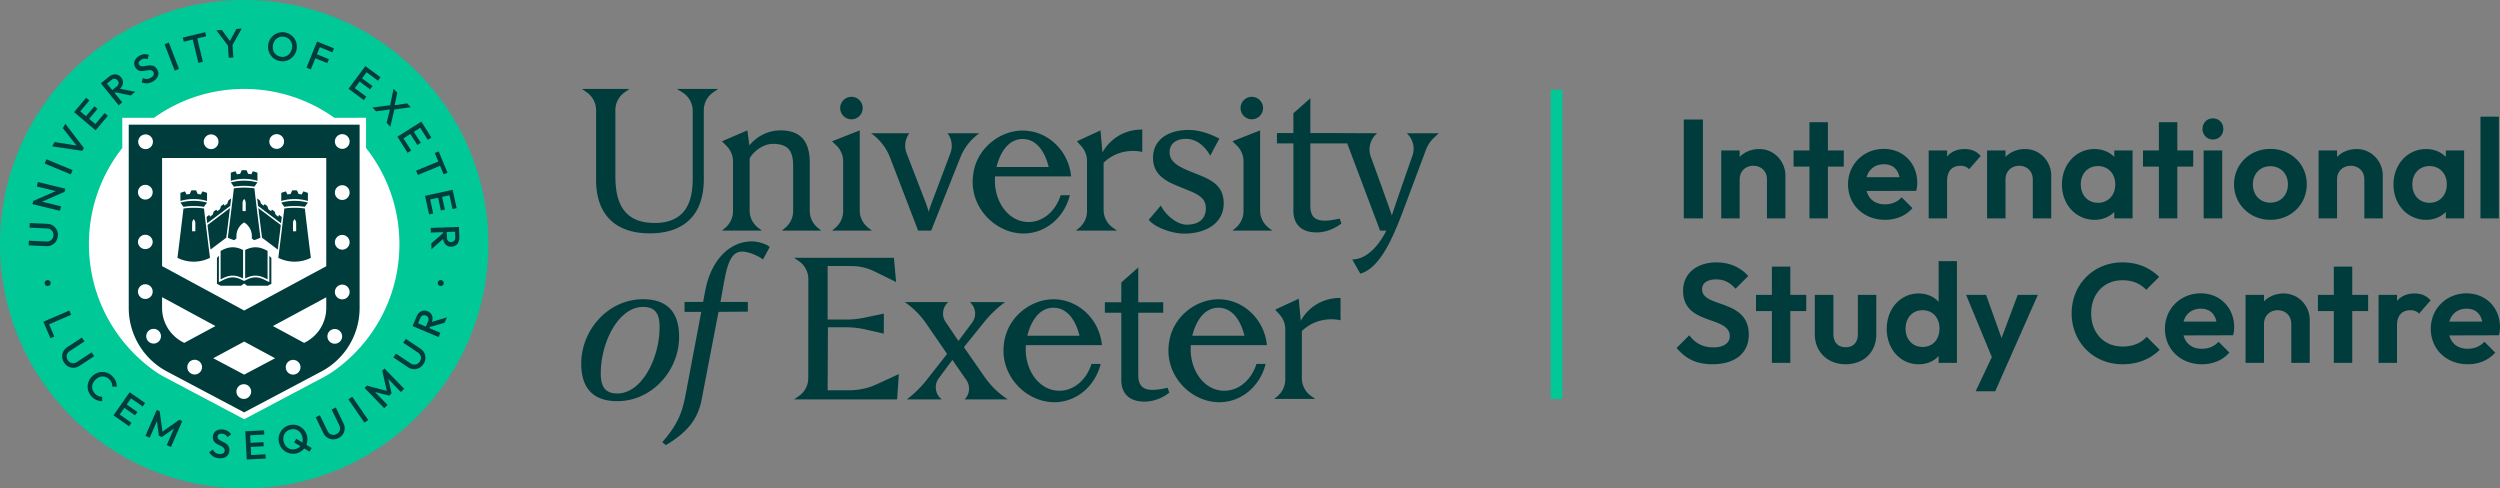
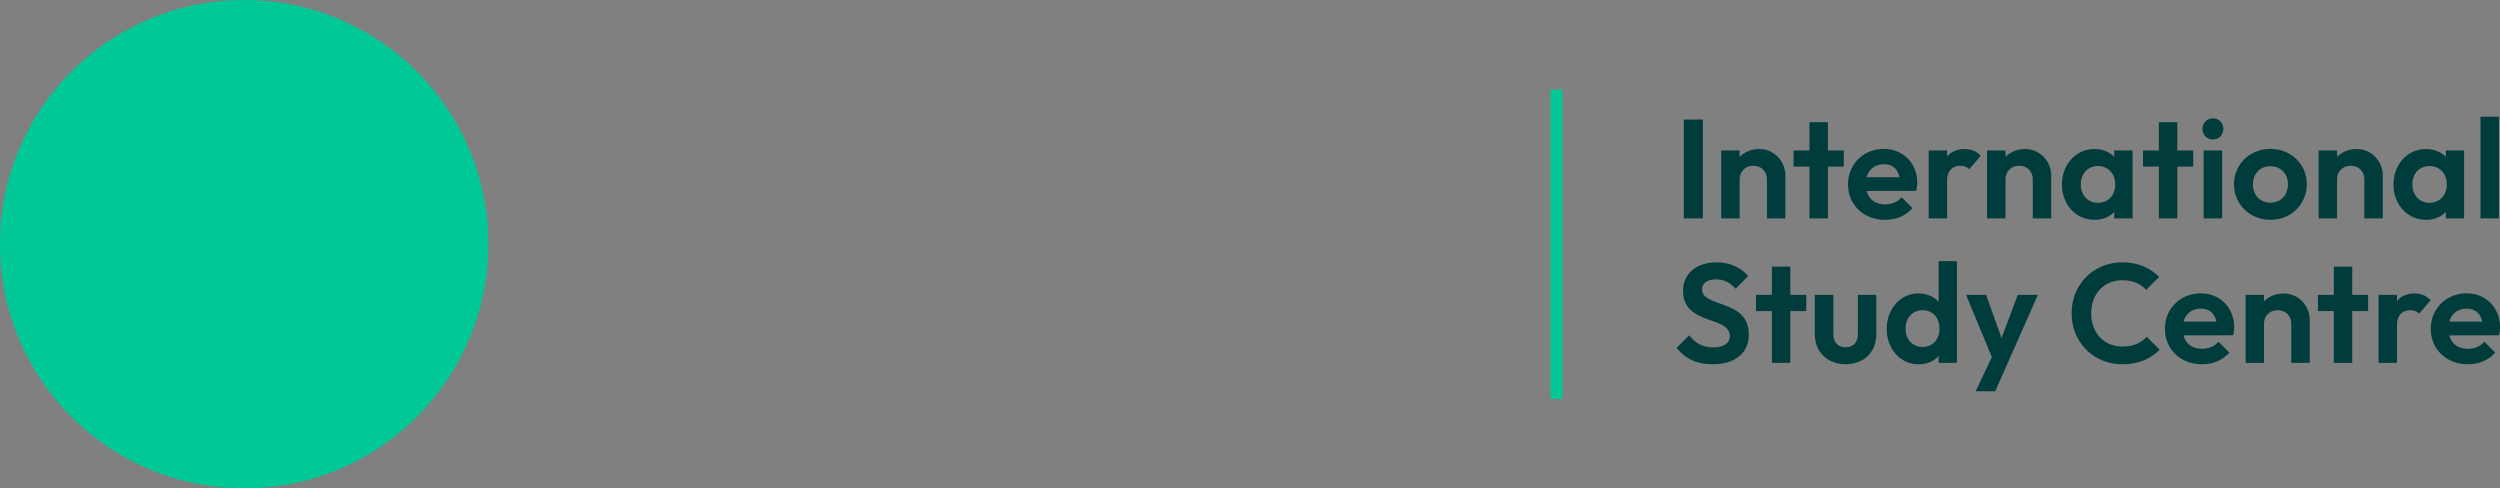
<svg xmlns="http://www.w3.org/2000/svg" data-name="Logo Artwork" viewBox="0 0 335.679 65.572">
  <rect x="0" y="0" width="335.679" height="65.572" fill="#808080" stroke="none" />
  <path fill="#00c896" d="M208.214 12.04h1.569v41.524h-1.569z" />
  <g fill="#003c3c">
    <path d="M226.086 16.046h2.568v13.28h-2.568v-13.28ZM231.113 20.201h2.474v.87c.643-.662 1.568-1.058 2.645-1.058 2.021 0 3.495 1.7 3.495 3.532v5.78h-2.475v-5.232c0-1.077-.756-1.832-1.833-1.832-1.057 0-1.832.755-1.832 1.832v5.232h-2.474v-9.124ZM242.96 22.374h-2.136v-2.173h2.135v-3.796h2.475V20.2h2.135v2.173h-2.135v6.952h-2.475v-6.952ZM248.138 24.754c0-2.701 2.097-4.76 4.798-4.76 2.607 0 4.496 1.927 4.496 4.552 0 .321-.038.661-.132 1.077l-6.669.019c.303 1.134 1.19 1.795 2.456 1.795.907 0 1.7-.322 2.248-.945l1.454 1.454c-.906 1.04-2.21 1.569-3.683 1.569-2.853 0-4.968-2.003-4.968-4.76Zm2.493-.963h4.421c-.246-1.133-.964-1.738-2.116-1.738-1.171.019-2.002.661-2.305 1.738ZM258.965 20.201h2.475v.813c.547-.643 1.322-1.001 2.36-1.001.889 0 1.588.283 2.154.925l-1.549 1.776c-.302-.302-.66-.453-1.17-.453-1.078 0-1.795.661-1.795 2.021v5.044h-2.475v-9.124ZM266.807 20.201h2.474v.87c.643-.662 1.569-1.058 2.645-1.058 2.021 0 3.495 1.7 3.495 3.532v5.78h-2.475v-5.232c0-1.077-.756-1.832-1.833-1.832-1.057 0-1.832.755-1.832 1.832v5.232h-2.474v-9.124ZM276.86 24.773c0-2.701 1.888-4.76 4.363-4.76 1.096 0 2.021.396 2.664 1.058v-.87h2.455v9.124h-2.455v-.868c-.643.66-1.568 1.058-2.646 1.058-2.493 0-4.381-2.04-4.381-4.742Zm7.159-.019c0-1.435-.945-2.455-2.323-2.455-1.36 0-2.305 1.02-2.305 2.455 0 1.455.944 2.475 2.304 2.475 1.38 0 2.324-1.02 2.324-2.475ZM289.878 22.374h-2.134v-2.173h2.134v-3.796h2.475V20.2h2.135v2.173h-2.135v6.952h-2.475v-6.952ZM295.736 17.311c0-.793.585-1.416 1.398-1.416.811 0 1.397.623 1.397 1.416s-.586 1.417-1.397 1.417c-.813 0-1.399-.623-1.399-1.417Zm.15 2.89h2.494v9.124h-2.493v-9.124ZM299.969 24.736c0-2.664 2.115-4.742 4.874-4.742 2.776 0 4.893 2.06 4.893 4.742 0 2.7-2.117 4.779-4.874 4.779s-4.893-2.078-4.893-4.78Zm7.235.018c0-1.435-.982-2.436-2.361-2.436s-2.343 1.02-2.343 2.436c0 1.436.964 2.456 2.343 2.456 1.397 0 2.361-1.02 2.361-2.456ZM311.324 20.201h2.475v.87c.643-.662 1.568-1.058 2.645-1.058 2.021 0 3.495 1.7 3.495 3.532v5.78h-2.475v-5.232c0-1.077-.756-1.832-1.833-1.832-1.058 0-1.832.755-1.832 1.832v5.232h-2.475v-9.124ZM321.378 24.773c0-2.701 1.889-4.76 4.363-4.76 1.096 0 2.022.396 2.664 1.058v-.87h2.456v9.124h-2.457v-.868c-.641.66-1.567 1.058-2.644 1.058-2.493 0-4.382-2.04-4.382-4.742Zm7.16-.019c0-1.435-.945-2.455-2.324-2.455-1.36 0-2.305 1.02-2.305 2.455 0 1.455.945 2.475 2.305 2.475 1.379 0 2.323-1.02 2.323-2.475ZM333.055 15.668h2.474v13.658h-2.474V15.667ZM225.122 46.717l1.7-1.7c.794 1.038 1.757 1.624 3.25 1.624 1.341 0 2.19-.567 2.19-1.492 0-2.815-6.27-1.398-6.27-6.102 0-2.4 1.908-3.816 4.495-3.816 1.814 0 3.306.737 4.25 1.833l-1.7 1.7c-.774-.85-1.549-1.247-2.588-1.247-1.19 0-1.908.473-1.908 1.322 0 2.55 6.273 1.228 6.273 6.102 0 2.474-1.852 3.967-4.874 3.967-2.154 0-3.59-.718-4.818-2.191ZM237.914 41.767h-2.134v-2.172h2.134v-3.797h2.475v3.797h2.135v2.172h-2.135v6.952h-2.475v-6.952ZM243.677 44.884v-5.289h2.494v5.232c0 1.134.605 1.795 1.644 1.795s1.643-.642 1.643-1.795v-5.232h2.475v5.29c0 2.398-1.682 4.023-4.118 4.023-2.418 0-4.138-1.663-4.138-4.024ZM253.334 44.166c0-2.682 1.814-4.76 4.269-4.76 1.152 0 2.078.435 2.701 1.133v-5.478h2.456V48.72h-2.456v-.926c-.623.7-1.53 1.115-2.701 1.115-2.455 0-4.269-2.078-4.269-4.742Zm7.084-.056c0-1.454-.907-2.456-2.267-2.456-1.36 0-2.286 1.02-2.286 2.475 0 1.435.926 2.455 2.286 2.455 1.36 0 2.267-1 2.267-2.474ZM267.448 47.945l-3.457-8.35h2.683l2.077 5.8 2.173-5.8h2.701l-4.061 9.18-1.662 3.76h-2.626l2.172-4.59ZM278.163 42.07c0-3.835 2.89-6.839 6.82-6.839 2.115 0 3.702.756 4.93 1.946l-1.738 1.738c-.756-.812-1.795-1.285-3.192-1.285-2.457 0-4.194 1.795-4.194 4.44 0 2.663 1.738 4.458 4.194 4.458 1.492 0 2.512-.492 3.267-1.304l1.739 1.738c-1.228 1.21-2.853 1.946-5.006 1.946-3.91 0-6.82-2.985-6.82-6.838ZM290.69 44.148c0-2.701 2.097-4.76 4.799-4.76 2.607 0 4.496 1.926 4.496 4.552a4.8 4.8 0 0 1-.132 1.077l-6.67.018c.304 1.134 1.191 1.795 2.457 1.795.907 0 1.7-.32 2.248-.944l1.454 1.454c-.906 1.04-2.21 1.568-3.683 1.568-2.853 0-4.968-2.002-4.968-4.76Zm2.494-.964h4.42c-.245-1.133-.963-1.737-2.115-1.737-1.171.018-2.002.66-2.305 1.737ZM301.518 39.595h2.474v.87c.643-.662 1.569-1.059 2.645-1.059 2.021 0 3.495 1.7 3.495 3.533v5.78h-2.475v-5.232c0-1.078-.755-1.833-1.833-1.833-1.057 0-1.832.755-1.832 1.833v5.232h-2.474v-9.124ZM313.365 41.767h-2.134v-2.172h2.134v-3.797h2.474v3.797h2.135v2.172h-2.135v6.952h-2.474v-6.952ZM319.374 39.595h2.475v.813c.548-.643 1.322-1.002 2.361-1.002.888 0 1.587.284 2.153.926l-1.548 1.776c-.303-.303-.661-.454-1.171-.454-1.077 0-1.795.661-1.795 2.021v5.044h-2.475v-9.124ZM326.385 44.148c0-2.701 2.097-4.76 4.798-4.76 2.607 0 4.496 1.926 4.496 4.552a4.8 4.8 0 0 1-.132 1.077l-6.669.018c.303 1.134 1.19 1.795 2.456 1.795.907 0 1.7-.32 2.248-.944l1.455 1.454c-.907 1.04-2.21 1.568-3.684 1.568-2.853 0-4.968-2.002-4.968-4.76Zm2.493-.964h4.421c-.246-1.133-.964-1.737-2.116-1.737-1.171.018-2.002.66-2.305 1.737Z" />
  </g>
  <g>
    <g>
      <path fill="#00c896" d="M65.572 32.786c0 18.107-14.679 32.786-32.786 32.786S0 50.893 0 32.786 14.679 0 32.786 0s32.786 14.679 32.786 32.786" />
-       <path fill="#fff" d="M49.151 19.875v-4.062H44.89c-3.413-2.437-7.59-3.872-12.103-3.872s-8.69 1.435-12.103 3.872H16.42v4.062a20.754 20.754 0 0 0-4.48 12.911c0 7.112 3.564 13.392 9.001 17.153l.003-.003c.341.236.698.454 1.07.652l10.772 5.705 10.771-5.705c.395-.209.77-.441 1.13-.693l.003.003c5.404-3.766 8.94-10.026 8.94-17.112 0-4.876-1.674-9.36-4.479-12.911" />
-       <path fill="#003c3c" d="M48.286 41.35V16.735h-31V41.35a9.656 9.656 0 0 0 5.133 8.53l10.366 5.49 10.367-5.49a9.654 9.654 0 0 0 5.134-8.53m-9.916 7.991a.989.989 0 1 1 1.977.004.989.989 0 0 1-1.977-.004m-6.624 3.235a.987.987 0 1 1 1.976 0 .988.988 0 1 1-1.976 0m-3.113-4.474 4.154-2.241 4.153 2.241-4.155 2.2-4.152-2.2Zm-3.482 1.225a.988.988 0 1 1 1.975-.002.988.988 0 0 1-1.975.002M21.763 39.9l7.169 3.878-4.195 2.262-.222-.118a5.174 5.174 0 0 1-2.752-4.571V39.9Zm-3.238-.714a.988.988 0 1 1 1.975-.002.988.988 0 0 1-1.975.002m0-6.675a.988.988 0 1 1 1.977 0 .99.99 0 0 1-1.977 0m0-6.672a.988.988 0 1 1 1.975-.002.988.988 0 0 1-1.975.002M20.532 19a.988.988 0 1 1-1.975.003.988.988 0 0 1 1.975-.002m1.082 26.142a.988.988 0 1 1-1.978 0c0-.545.442-.987.99-.987s.988.442.988.987M29.335 19a.988.988 0 1 1-1.975.002.988.988 0 0 1 1.975-.002m8.805 0a.989.989 0 1 1-1.978 0 .989.989 0 0 1 1.978 0m5.667 16.748-11.02 5.946-11.024-5.962v-14.52h22.044v14.535Zm0 5.603a5.166 5.166 0 0 1-2.752 4.572l-.22.117-4.19-2.262 7.162-3.86v1.433Zm1.142 2.824a.988.988 0 1 1 .002 1.976.988.988 0 0 1-.002-1.976M46.943 19a.988.988 0 1 1-1.976.002.988.988 0 0 1 1.976-.002m0 6.86a.989.989 0 1 1-1.978-.001.989.989 0 0 1 1.978 0m0 6.673a.988.988 0 1 1-1.976.001.988.988 0 0 1 1.976-.001m0 6.674a.989.989 0 1 1-1.978 0 .989.989 0 0 1 1.978 0m-14.16-1.137.412.296h2.746l.495-.257v-3.47l-.273-.274v3.52l-.675-.33c-.425-.208-.812-.31-1.182-.31-.37 0-.757.102-1.183.31l-.348.17-.347-.17c-.425-.208-.812-.31-1.182-.31-.37 0-.757.102-1.182.31l-.676.33v-3.556l-.259.305v3.475l.496.257h2.745l.413-.296Zm2.4-6.153 2.116 1.595c.143-1.128.279-2.24.405-3.299l-3.017-2.274c.153 1.268.318 2.607.491 3.948l.004.03Zm2.993-3.918c-.258 2.21-.524 4.417-.809 6.622a4.905 4.905 0 0 0 4.374 0c-.284-2.205-.55-4.413-.809-6.622a9.561 9.561 0 0 0-2.756 0m1.164 1.977c0-.159.047-.315.136-.446l.078-.115c.03.047.047.069.079.115a.794.794 0 0 1 .135.446v1.076a16.07 16.07 0 0 1-.428 0v-1.076Zm1.592-2.202c.134-.192.27-.384.41-.57a6.843 6.843 0 0 0-3.576 0c.141.187.277.378.41.57a8.82 8.82 0 0 1 2.757 0m-1.272-1.047a6.19 6.19 0 0 1 1.681.26V25.9a6.1 6.1 0 0 0-.618-.2c-.071.136-.141.273-.21.41a5.28 5.28 0 0 0-.425-.06c-.07-.161-.142-.322-.214-.484a6.2 6.2 0 0 0-.642 0l-.214.484a5.275 5.275 0 0 0-.424.06c-.069-.137-.14-.274-.21-.41-.211.056-.415.122-.619.2v1.085a6.219 6.219 0 0 1 1.895-.259m-1.82 2.412-.377-.284-.096.24-.352-.266-.14-.418-.352-.265-.14.206-.352-.264-.14-.419-.353-.265-.14.206-.352-.265-.14-.418-.376-.287.121 1.01 3.081 2.323.107-.834m-3.681-4.072c.133-.193.269-.384.41-.571a6.843 6.843 0 0 0-3.576 0c.141.187.276.378.41.57a8.809 8.809 0 0 1 2.756 0m-1.485-1.047c.634-.01 1.28.073 1.895.26v-1.086a6.099 6.099 0 0 0-.619-.2l-.21.41a5.358 5.358 0 0 0-.424-.06l-.214-.484a6.204 6.204 0 0 0-.643 0l-.213.484a5.384 5.384 0 0 0-.425.06 28.324 28.324 0 0 0-.21-.41c-.21.056-.415.122-.619.2v1.085a6.196 6.196 0 0 1 1.681-.259m-1.638 2.621-.376.287-.14.418-.353.265-.14-.206-.352.265-.14.419-.352.264-.14-.206-.352.265-.14.418-.352.265-.097-.24-.376.285s.088.675.107.834l3.081-2.322.122-1.01m-3.646 1.133c.134-.192.27-.383.41-.57a6.843 6.843 0 0 0-3.576 0c.142.186.277.378.41.57a8.82 8.82 0 0 1 2.756 0m-1.485-1.047c.634-.01 1.28.073 1.895.26V25.9a6.15 6.15 0 0 0-.618-.2c-.071.136-.141.273-.21.41a5.286 5.286 0 0 0-.425-.06c-.07-.161-.142-.322-.214-.484a6.204 6.204 0 0 0-.642 0l-.214.484a5.262 5.262 0 0 0-.424.06l-.21-.41c-.211.056-.415.122-.619.2v1.085a6.181 6.181 0 0 1 1.68-.259m-1.27 1.272c-.26 2.21-.523 4.417-.81 6.622 1.4.686 2.976.686 4.374 0a602.606 602.606 0 0 1-.809-6.622 9.561 9.561 0 0 0-2.756 0m1.164 1.977a.78.78 0 0 1 .138-.446l.076-.115c.032.047.049.069.079.115a.796.796 0 0 1 .137.446v1.076c-.143.002-.286.002-.43 0v-1.076Zm2.47 3.536 2.117-1.595.004-.03c.174-1.341.339-2.68.492-3.948l-3.018 2.275c.127 1.058.263 2.17.405 3.299m4.265 3.831.108.053v-3.828c-.5-.249-.946-.366-1.394-.366-.479 0-.954.134-1.497.42l-.126.066v3.82l.338-.165c.458-.224.879-.333 1.286-.333s.828.109 1.285.333m1.774-4.14c-.446 0-.89.115-1.388.363v3.828l.103-.05c.458-.225.88-.334 1.286-.334s.827.11 1.285.334l.337.165v-3.82l-.125-.067c-.543-.286-1.019-.42-1.498-.42m-1.524-3.337a2.141 2.141 0 0 1 1.035 1.827v.333c.123.093.172.13.297.222.292-.086.577-.197.855-.335a517.88 517.88 0 0 1-.809-6.621 9.548 9.548 0 0 0-2.756 0 616.09 616.09 0 0 1-.809 6.621c.279.138.561.249.856.335l.296-.222v-.333c0-.748.394-1.442 1.035-1.828m.214-1.52a16.04 16.04 0 0 1-.427 0v-1.076c0-.16.046-.317.135-.446l.078-.115c.03.046.047.069.079.115a.787.787 0 0 1 .135.446v1.075ZM59.577 38.08a.376.376 0 0 1-.17.255.397.397 0 0 1-.3.054.395.395 0 0 1-.26-.165.378.378 0 0 1-.057-.3.38.38 0 0 1 .167-.257.395.395 0 0 1 .303-.054c.11.022.196.077.257.164a.376.376 0 0 1 .06.302m-3.44 5.337.3-.709c.074-.176.182-.291.322-.345a.553.553 0 0 1 .43.011.54.54 0 0 1 .32.309c.05.137.038.293-.037.47l-.298.703-1.038-.439Zm3.562-.075.306-.724-2.007.598c.063-.181.092-.356.081-.524a1.008 1.008 0 0 0-.186-.535 1.082 1.082 0 0 0-.47-.361 1.06 1.06 0 0 0-.575-.081c-.19.027-.365.105-.523.234a1.325 1.325 0 0 0-.377.523l-.554 1.307 3.493 1.48.243-.575-1.482-.627.063-.148 1.988-.567Zm-2.842 5.54a1.522 1.522 0 0 1-.59.531 1.442 1.442 0 0 1-.743.152 1.491 1.491 0 0 1-.748-.261l-1.955-1.307.346-.518 1.951 1.304a.944.944 0 0 0 .464.169.815.815 0 0 0 .437-.089.912.912 0 0 0 .342-.312.892.892 0 0 0 .158-.436.81.81 0 0 0-.09-.431.957.957 0 0 0-.33-.358l-1.956-1.307.346-.518 1.96 1.31c.237.158.413.354.527.586.114.233.163.478.146.737a1.503 1.503 0 0 1-.265.748m-2.583 3.324-2.642-2.723-.31.302.614 2.696-2.676-.696-.311.301 2.641 2.723.447-.434-1.691-1.744 1.917.498.311-.302-.439-1.931 1.691 1.743.448-.433Zm-5.342 4.544-2.15-3.125.513-.353 2.15 3.125-.513.353Zm-3.506 2.08a1.524 1.524 0 0 1-.777.162 1.443 1.443 0 0 1-.718-.245 1.49 1.49 0 0 1-.513-.603l-1.029-2.115.56-.273 1.027 2.11c.08.166.185.293.314.381.13.088.27.136.423.144a.914.914 0 0 0 .453-.097.894.894 0 0 0 .356-.296.81.81 0 0 0 .14-.418.955.955 0 0 0-.105-.476l-1.028-2.115.56-.273 1.03 2.12c.126.257.178.514.16.773-.02.258-.101.495-.246.71a1.507 1.507 0 0 1-.607.512m-5.14 1.13c-.16.16-.363.27-.612.333a1.329 1.329 0 0 1-.529.03 1.198 1.198 0 0 1-.828-.522 1.545 1.545 0 0 1-.227-.51 1.45 1.45 0 0 1-.012-.724c.057-.223.165-.413.325-.57.159-.159.361-.268.607-.33.185-.048.362-.059.53-.034.169.024.324.08.466.17.141.09.263.205.365.35.101.143.176.311.225.504.066.26.07.501.013.726-.002.01-.006.017-.008.026l-.822-.49-.29.488.842.501-.045.052m1.567.196-.717-.428a1.944 1.944 0 0 0 .081-1.223 1.944 1.944 0 0 0-1.584-1.458 1.908 1.908 0 0 0-.77.042 1.884 1.884 0 0 0-1.188.884 1.98 1.98 0 0 0-.246.703c-.039.252-.025.51.041.772a1.946 1.946 0 0 0 1.588 1.46c.253.04.51.027.773-.04a1.87 1.87 0 0 0 1.016-.651l.715.426.29-.487Zm-6.175 1.413-.03-.568-1.926.1-.057-1.093 1.743-.09-.028-.547-1.743.09-.052-1.012 1.899-.098-.03-.569-2.521.131.196 3.789 2.549-.133Zm-6.344-.046a1.647 1.647 0 0 1-.74-.252 1.745 1.745 0 0 1-.503-.54l.47-.37c.086.163.196.296.33.397.133.102.31.165.533.192.208.025.38.002.513-.07a.412.412 0 0 0 .228-.333.474.474 0 0 0-.06-.318.764.764 0 0 0-.232-.227c-.1-.064-.21-.125-.333-.182a5.295 5.295 0 0 1-.365-.185 1.58 1.58 0 0 1-.326-.238.877.877 0 0 1-.22-.338 1.05 1.05 0 0 1-.039-.49.969.969 0 0 1 .232-.548c.128-.143.29-.244.487-.305.196-.06.41-.076.639-.049.247.03.463.104.647.225s.328.263.432.428l-.47.37a1.164 1.164 0 0 0-.304-.313.878.878 0 0 0-.39-.136c-.187-.022-.338-.002-.452.06a.37.37 0 0 0-.197.299c-.014.115.008.211.064.289s.134.147.234.208c.1.06.211.12.333.179.123.058.244.122.365.19.12.07.23.153.325.25a.932.932 0 0 1 .217.356c.049.14.06.311.037.512-.04.337-.192.59-.454.759-.262.169-.596.229-1.001.18m-5.26-5.159-2.26 1.595-.374-2.74-.397-.174-1.514 3.479.572.248.969-2.227.27 1.962.396.173 1.62-1.14-.97 2.227.572.249 1.513-3.479-.397-.173Zm-4.918-1.787.326-.466-2.069-1.448-2.175 3.107 2.09 1.464.327-.466-1.58-1.106.627-.897 1.43 1 .314-.447-1.43-1.001.581-.83 1.559 1.09Zm-6.838-1.322a1.922 1.922 0 0 1-.426-.649 1.883 1.883 0 0 1 .037-1.45c.103-.232.252-.443.446-.633a2.05 2.05 0 0 1 .642-.432c.235-.098.476-.147.724-.147s.49.048.725.144c.235.096.449.242.64.438.216.22.365.445.45.675.084.231.125.47.122.714l-.598-.006c.01-.166-.017-.33-.08-.493a1.422 1.422 0 0 0-.32-.473 1.323 1.323 0 0 0-.43-.3 1.166 1.166 0 0 0-.481-.093c-.166.003-.33.04-.492.113a1.568 1.568 0 0 0-.455.317 1.568 1.568 0 0 0-.327.449c-.076.16-.117.323-.124.489-.007.166.02.327.083.484.062.156.159.302.29.436.162.165.324.28.487.346.163.066.327.096.493.09l-.006.598c-.248 0-.49-.05-.727-.146a2.023 2.023 0 0 1-.673-.471m-3.707-4.563a1.52 1.52 0 0 1-.26-.75 1.44 1.44 0 0 1 .15-.744c.117-.234.294-.43.532-.586L11 45.32l.342.521-1.96 1.289a.946.946 0 0 0-.338.36c-.07.14-.1.285-.088.438a.912.912 0 0 0 .154.437.892.892 0 0 0 .34.315.81.81 0 0 0 .432.086.957.957 0 0 0 .459-.166l1.965-1.291.343.52-1.97 1.295a1.494 1.494 0 0 1-.746.257 1.44 1.44 0 0 1-.735-.153 1.504 1.504 0 0 1-.586-.536m.937-6.42-.246-.572L5.818 43.2l.955 2.215.522-.225-.707-1.642 2.96-1.277Zm-3.545-4.184a.377.377 0 0 1 .059-.302.396.396 0 0 1 .257-.164.394.394 0 0 1 .304.053.379.379 0 0 1 .166.257.38.38 0 0 1-.056.302.395.395 0 0 1-.26.164.397.397 0 0 1-.301-.054.376.376 0 0 1-.17-.256m54.982-5.758a.554.554 0 0 1-.395.17.538.538 0 0 1-.42-.144c-.103-.104-.158-.25-.165-.442l-.026-.764 1.126-.04.027.77c.007.191-.042.341-.147.45m.64-1.86-3.791.132.022.623 1.608-.057.006.161-1.563 1.353.027.785 1.568-1.388c.019.19.067.361.148.51.096.177.228.312.393.406.166.093.36.136.58.128.21-.007.394-.063.555-.168.16-.105.286-.25.375-.433.09-.185.13-.395.122-.634l-.05-1.419Zm-3.867-3.686 1.07-.233.371 1.705.535-.117-.372-1.705.99-.216.406 1.858.556-.12-.539-2.468-3.706.808.544 2.494.556-.121-.41-1.885Zm1.804-3.377.526-.218-1.183-2.86-.526.218.472 1.142-2.98 1.232.239.576 2.98-1.232.472 1.142Zm-4.455-5.412.931 1.476.463-.292-.931-1.476.857-.54 1.015 1.608.481-.303-1.347-2.136-3.208 2.024 1.361 2.159.482-.304-1.03-1.632.926-.584Zm-.432-4.111-1.689.249.36-1.685-.5-.541-.46 2.223-2.368.305.474.514 1.864-.25-.44 1.789.494.533.544-2.318 2.196-.306-.475-.513Zm-4.982-1.89.326-.44-1.402-1.04.603-.814 1.529 1.133.338-.457-2.029-1.504L46.8 11.92l2.05 1.52.34-.458-1.55-1.148.651-.88 1.402 1.04Zm-5.06-4.974.213-.527-2.271-.918-1.421 3.518.578.233.608-1.507 1.608.65.213-.528-1.607-.65.385-.954 1.693.683Zm-6.97.588a1.223 1.223 0 0 0 1.234-.425c.146-.18.245-.4.296-.663.038-.194.042-.379.011-.552a1.276 1.276 0 0 0-.181-.472 1.188 1.188 0 0 0-.348-.352 1.357 1.357 0 0 0-.495-.195 1.296 1.296 0 0 0-.69.04c-.211.074-.39.2-.537.378a1.448 1.448 0 0 0-.297.66 1.551 1.551 0 0 0-.012.558 1.202 1.202 0 0 0 .526.825c.144.097.308.162.492.198m-.103.587a1.899 1.899 0 0 1-1.242-.824 1.947 1.947 0 0 1-.289-1.467c.052-.266.15-.504.292-.716.142-.211.316-.388.522-.53a1.883 1.883 0 0 1 1.452-.295 1.902 1.902 0 0 1 1.237.818 1.955 1.955 0 0 1 .29 1.467 1.95 1.95 0 0 1-1.496 1.542 1.862 1.862 0 0 1-.766.005m-5.106-4.359-.708.05-.875 1.617-1.093-1.478-.719.05 1.54 2.04.116 1.647.622-.044-.118-1.67 1.235-2.212Zm-4.767 1.039-.133-.554-3.008.725.133.554 1.201-.29.756 3.135.606-.146-.756-3.135 1.201-.29Zm-4.227 4.607-1.37-3.537.581-.226 1.37 3.538-.58.225Zm-2.96 1.48c-.263.147-.511.224-.747.232a1.744 1.744 0 0 1-.725-.141l.163-.575c.165.081.332.124.5.127.167.003.348-.05.544-.16.183-.101.307-.221.374-.358a.413.413 0 0 0-.012-.403.472.472 0 0 0-.236-.222.763.763 0 0 0-.321-.047 2.627 2.627 0 0 0-.376.05 5.412 5.412 0 0 1-.405.065 1.578 1.578 0 0 1-.404-.001.878.878 0 0 1-.375-.144 1.046 1.046 0 0 1-.321-.373c-.11-.195-.154-.389-.135-.58s.09-.368.214-.532c.123-.164.286-.303.488-.416.217-.122.436-.188.655-.2.22-.01.42.02.601.093l-.162.575a1.16 1.16 0 0 0-.43-.073.885.885 0 0 0-.396.119c-.163.091-.273.197-.33.315a.37.37 0 0 0 .018.357c.056.1.13.166.221.196s.195.04.312.03c.117-.01.242-.027.375-.051.133-.025.269-.046.407-.06.138-.016.275-.013.41.01a.936.936 0 0 1 .384.16c.122.084.232.215.331.392.166.296.193.59.08.88-.112.29-.347.536-.703.735m-6.133.257.597-.485c.149-.121.298-.173.447-.155.15.018.275.089.375.212a.539.539 0 0 1 .138.422c-.02.145-.104.278-.253.398l-.592.483-.712-.875Zm3.183 1.602.61-.495-2.053-.412c.14-.13.247-.272.317-.426.083-.184.112-.37.086-.559a1.082 1.082 0 0 0-.247-.54 1.064 1.064 0 0 0-.47-.34 1.055 1.055 0 0 0-.572-.038c-.2.04-.393.135-.578.285l-1.101.896 2.394 2.943.483-.394-1.016-1.248.125-.101 2.022.43Zm-3.063 2.728-.435-.366-1.243 1.475-.837-.705 1.124-1.335-.419-.353L11.55 15.6l-.775-.653 1.226-1.455-.435-.366-1.628 1.93 2.901 2.445 1.645-1.952Zm-5.712 1.076-.338.575 1.836 2.34-2.933-.47-.343.583 4.048.597.22-.373-2.49-3.252Zm.732 6.793L6.002 21.96l.239-.575 3.502 1.458-.24.575Zm-.73 1.919-3.684-.903-.148.605 2.542.623-3.02 1.324-.103.421 3.685.903.148-.605-2.543-.623 3.02-1.324.103-.421ZM7.77 31.619c-.013.285-.09.538-.23.76-.141.22-.328.392-.56.513-.231.12-.49.174-.775.161l-2.349-.11.03-.623 2.343.11a.946.946 0 0 0 .485-.094.813.813 0 0 0 .329-.301.912.912 0 0 0 .132-.444.89.89 0 0 0-.09-.455.807.807 0 0 0-.3-.323.954.954 0 0 0-.468-.136l-2.349-.111.03-.622 2.354.11c.285.014.536.09.754.231.218.141.386.326.506.556.119.23.172.49.158.778" />
    </g>
-     <path fill="#003c3c" d="M112.814 14.51a1.51 1.51 0 1 1 3.021 0 1.51 1.51 0 0 1-3.02 0Zm-32.777.285v9.38c0 4.624 2.59 7.157 7.191 7.157 4.67 0 7.273-2.521 7.273-7.261v-9.263c0-.958.47-1.856 1.258-2.402l.669-.464h-5.544l.76.476a2.924 2.924 0 0 1 1.37 2.477v8.676c0 2.01 0 6.367-5.112 6.367-4.682 0-5.274-3.497-5.274-6.367v-8.78c0-.949.46-1.84 1.236-2.387l.654-.462H78.14l.657.462a2.924 2.924 0 0 1 1.24 2.39Zm33.173 6.856v6.701c0 .858-.378 1.674-1.032 2.23l-.447.378h5.345l-.491-.377a2.924 2.924 0 0 1-1.145-2.32V17.507l-3.72 1.464.598.578c.57.55.892 1.31.892 2.102Zm46.122 8.517c-1.37 0-2.957-1.449-3.454-2.578l-1.637 1.92c.82 1.04 3.155 1.856 4.723 1.856 3.158 0 5.345-1.544 5.345-4.046 0-2.07-1.18-2.971-3.158-3.766l-1.357-.55c-1.602-.643-2.748-1.299-2.748-2.538s.93-1.826 2.216-1.819c2.156.012 3.237 2.264 3.237 2.264.467-.896.681-1.285 1.226-2.298-.989-.518-2.526-1.165-4.135-1.165-2.897 0-4.772 1.427-4.772 3.743 0 2.304 1.766 3.158 3.438 3.836l1.404.573c1.31.538 2.251 1.064 2.251 2.351 0 1.509-1.023 2.216-2.579 2.216Zm-39.82-9.01 3.765 9.802c.02.003 1.734.003 1.754 0l3.92-9.83a7.255 7.255 0 0 1 2.551-3.24h-4.278l.01.01c.574.768.717 1.777.378 2.673l-2.5 6.623c-.163.418-.29.825-.419 1.231a13.71 13.71 0 0 0-.406-1.23l-2.554-6.615a2.805 2.805 0 0 1 .371-2.692h-5.148a7.091 7.091 0 0 1 2.556 3.268Zm48.571-5.138a1.51 1.51 0 1 0 0-3.02 1.51 1.51 0 0 0 0 3.02Zm-37.204 6.407c.802-2.834 3.558-4.896 6.455-4.896s5.45 2.062 6.25 4.897c.116.406.197.827.24 1.26h-10.217c0 .02-.003.036-.004.055l-.003.055a5.676 5.676 0 0 0-.008.142l-.005.154-.001.144a6.913 6.913 0 0 0 .005.285c.118 2.818 1.87 5.086 4.194 5.275.104.01.21.013.316.013 1.975 0 3.66-1.496 4.32-3.6h1.23c-.727 2.96-3.234 5.141-6.215 5.141-3.55 0-6.834-3.094-6.834-6.91 0-.254.013-.506.039-.753.043-.434.123-.855.238-1.262Zm2.924 0h7.008c-.514-2.075-1.584-3.597-3.23-3.75a2.727 2.727 0 0 0-.274-.013c-1.766 0-2.961 1.573-3.504 3.763Zm11.118 8.154-.447.38h5.51l-.548-.383a2.924 2.924 0 0 1-1.253-2.4v-6.334c2.347-2.234 5.193-1.439 5.193-1.439v-3.009c-3.888 0-5.344 3.085-5.344 3.085l-.267-2.974-3.168 1.463.608.677c.481.537.748 1.232.748 1.953v6.752c0 .858-.378 1.674-1.032 2.23ZM132.195 50.6l-2.772-3.985 2.742-3.396a14.629 14.629 0 0 1 2.43-2.38l.346-.271-4.72-.006a2.03 2.03 0 0 1 .308 2.759l-1.838 2.457-1.721-2.544a2.028 2.028 0 0 1 .3-2.623l.053-.049h-5.837l.095.067a11.297 11.297 0 0 1 2.794 2.829l2.794 4.063-2.74 3.485a14.63 14.63 0 0 1-2.517 2.504l-.157.122h4.708l-.013-.01a2.028 2.028 0 0 1-.404-2.821l1.832-2.478 1.878 2.709c.555.8.462 1.883-.22 2.578l-.023.022h5.814l-.024-.015a11.295 11.295 0 0 1-3.108-3.017Zm37.004-22.336V17.507l-3.721 1.463.598.579c.57.55.892 1.31.892 2.102v6.701c0 .858-.377 1.673-1.032 2.23l-.446.378h5.345l-.492-.377a2.924 2.924 0 0 1-1.145-2.32Zm-9.326 18.486v.144a6.898 6.898 0 0 0 .004.284c.118 2.819 1.87 5.087 4.194 5.275.105.01.21.014.316.014 1.974 0 3.66-1.496 4.32-3.6h1.23c-.727 2.959-3.234 5.14-6.215 5.14-3.55 0-6.834-3.093-6.834-6.91 0-.253.013-.505.039-.753.042-.433.123-.855.239-1.26.8-2.835 3.557-4.898 6.454-4.898s5.45 2.063 6.251 4.897c.116.406.196.828.239 1.261h-10.217c0 .019-.003.036-.004.055l-.003.055a6.2 6.2 0 0 0-.008.142l-.005.154Zm.216-1.667h7.008c-.514-2.076-1.583-3.597-3.23-3.75a2.728 2.728 0 0 0-.274-.014c-1.765 0-2.96 1.574-3.503 3.764Zm28.796-27.192.014.013c.83.76 1.126 1.943.752 3.003-.74 2.097-2.591 7.417-2.765 8.033-.163-.593-2.826-7.899-2.826-7.899a2.808 2.808 0 0 1 .863-3.15l-4.968-.018-.004-.003h-4.008v-4.675l-2.277 2.012v2.663h-2.208v1.38h2.208v9.074c0 1.417.72 2.881 3.113 2.881 1.092 0 2.324-.395 3.335-1.208l-.233-.65c-2.858.662-3.938.185-3.938-1.732V19.25h4.948l4.41 11.711h.84s-1.752 3.873-4.574 3.873l1.085 1.91c2.6-.743 4.309-4.616 5.802-8.594l3.004-8.018c.24-.64.627-1.216 1.13-1.681l.604-.56h-4.307Zm-36.048 32.442v-8.341h3.352v-1.409h-3.352v-4.67l-2.278 2.012v2.658h-2.207v1.409h2.207v9.05c0 1.418.72 2.882 3.114 2.882 1.092 0 2.324-.395 3.334-1.209l-.232-.65c-2.858.662-3.938.186-3.938-1.731ZM91.186 45.22c0 4.542-3.648 8.643-8.293 8.643-3.169 0-4.85-1.65-4.85-5.042 0-4.542 3.648-8.643 8.293-8.643 3.17 0 4.85 1.65 4.85 5.042Zm-2.623-1.301c0-1.743-.533-2.72-2.254-2.707-3.265.023-5.642 4.74-5.642 8.91 0 1.743.533 2.72 2.254 2.707 3.265-.023 5.642-4.74 5.642-8.91Zm86.09-.834-.267-2.975-3.168 1.464.607.677c.482.537.748 1.232.748 1.953v6.752c0 .858-.377 1.673-1.031 2.229l-.447.38h5.51l-.548-.383a2.924 2.924 0 0 1-1.253-2.4v-6.334c2.346-2.234 5.192-1.439 5.192-1.439V40c-3.887 0-5.343 3.084-5.343 3.084ZM94.711 38.96c-.105.523-.198 1.046-.303 1.58h-2.49v1.273l-.015.06h2.258l-2.106 11.123c-.385 2.035-.853 3.79-3.134 6.374l.48.398c2.795-1.65 4.292-3.44 4.795-6.047l2.28-11.848 3.939-.03V40.54h-3.68c.724-3.754.911-6.76 2.923-6.76.66 0 1.868.392 2.792 1.055l.898-1.668c-.425-.426-1.62-.755-2.391-.755-3.1 0-5.51 2.667-6.246 6.55Zm10.731-8.378-.456.378h5.276l-.461-.377a2.924 2.924 0 0 1-1.071-2.262v-6.434c0-2.568-.93-4.38-3.927-4.38-1.568 0-3.102.697-4.182 2.021-.1-.703-.267-2.021-.267-2.021l-3.42 1.463.64.644c.545.548.85 1.289.85 2.061v6.677c0 .858-.377 1.673-1.031 2.23l-.447.378h5.346l-.481-.365a2.924 2.924 0 0 1-1.155-2.329v-6.988c.362-.726 1.63-1.96 3.136-1.96 2.142 0 2.707 1.056 2.707 2.985v6.029c0 .87-.387 1.695-1.057 2.25Zm32.283 16.167-.001.144v.143l.005.141c.118 2.819 1.87 5.087 4.194 5.275.104.01.21.014.316.014 1.974 0 3.66-1.496 4.32-3.6h1.23c-.727 2.959-3.234 5.14-6.215 5.14-3.55 0-6.834-3.093-6.834-6.91 0-.253.013-.505.038-.753.043-.433.124-.855.24-1.26.8-2.835 3.557-4.898 6.454-4.898s5.45 2.063 6.251 4.897c.115.406.196.828.239 1.261h-10.217c0 .019-.003.036-.004.055l-.003.055a6.825 6.825 0 0 0-.008.142l-.005.154Zm.216-1.667h7.008c-.514-2.076-1.584-3.597-3.23-3.75a2.724 2.724 0 0 0-.274-.014c-1.766 0-2.96 1.574-3.504 3.764Zm-23.898 7.319-2.914-.001.037-8.458h2.406c.882 0 1.76.098 2.62.293l2.48.562V42.11l-2.609.546a11.84 11.84 0 0 1-2.427.252h-2.507v-7.192c1.384 0 2.446.003 3.218.006a7 7 0 0 1 3.058.716l2.918 1.432-.297-3.258h-13.407l.664.463a2.924 2.924 0 0 1 1.254 2.402l-.01 13.297c0 .953-.465 1.846-1.246 2.393l-.662.464h13.837l.232-3.4-2.972 1.367a8.769 8.769 0 0 1-3.673.803Z" />
  </g>
</svg>